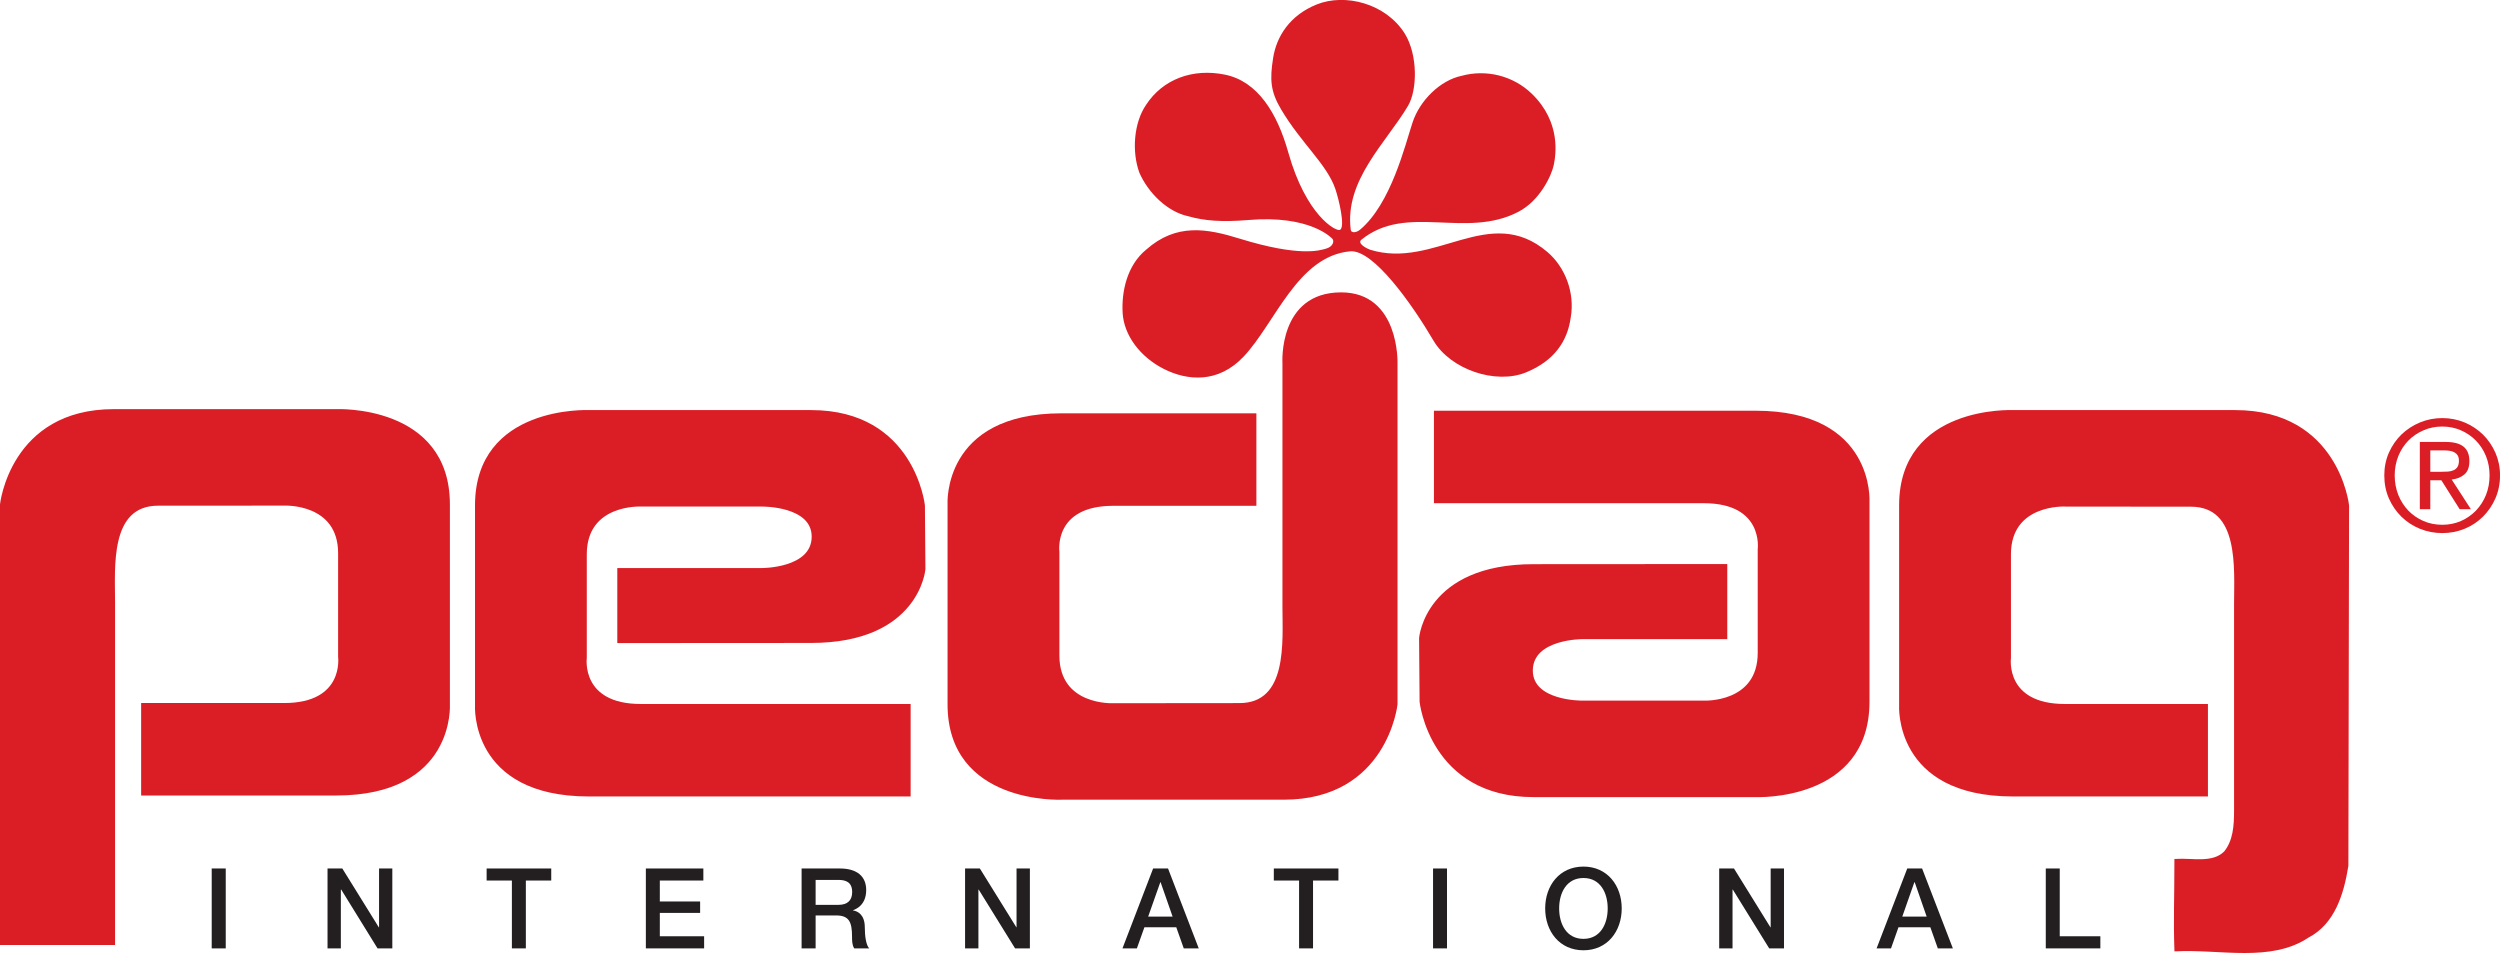
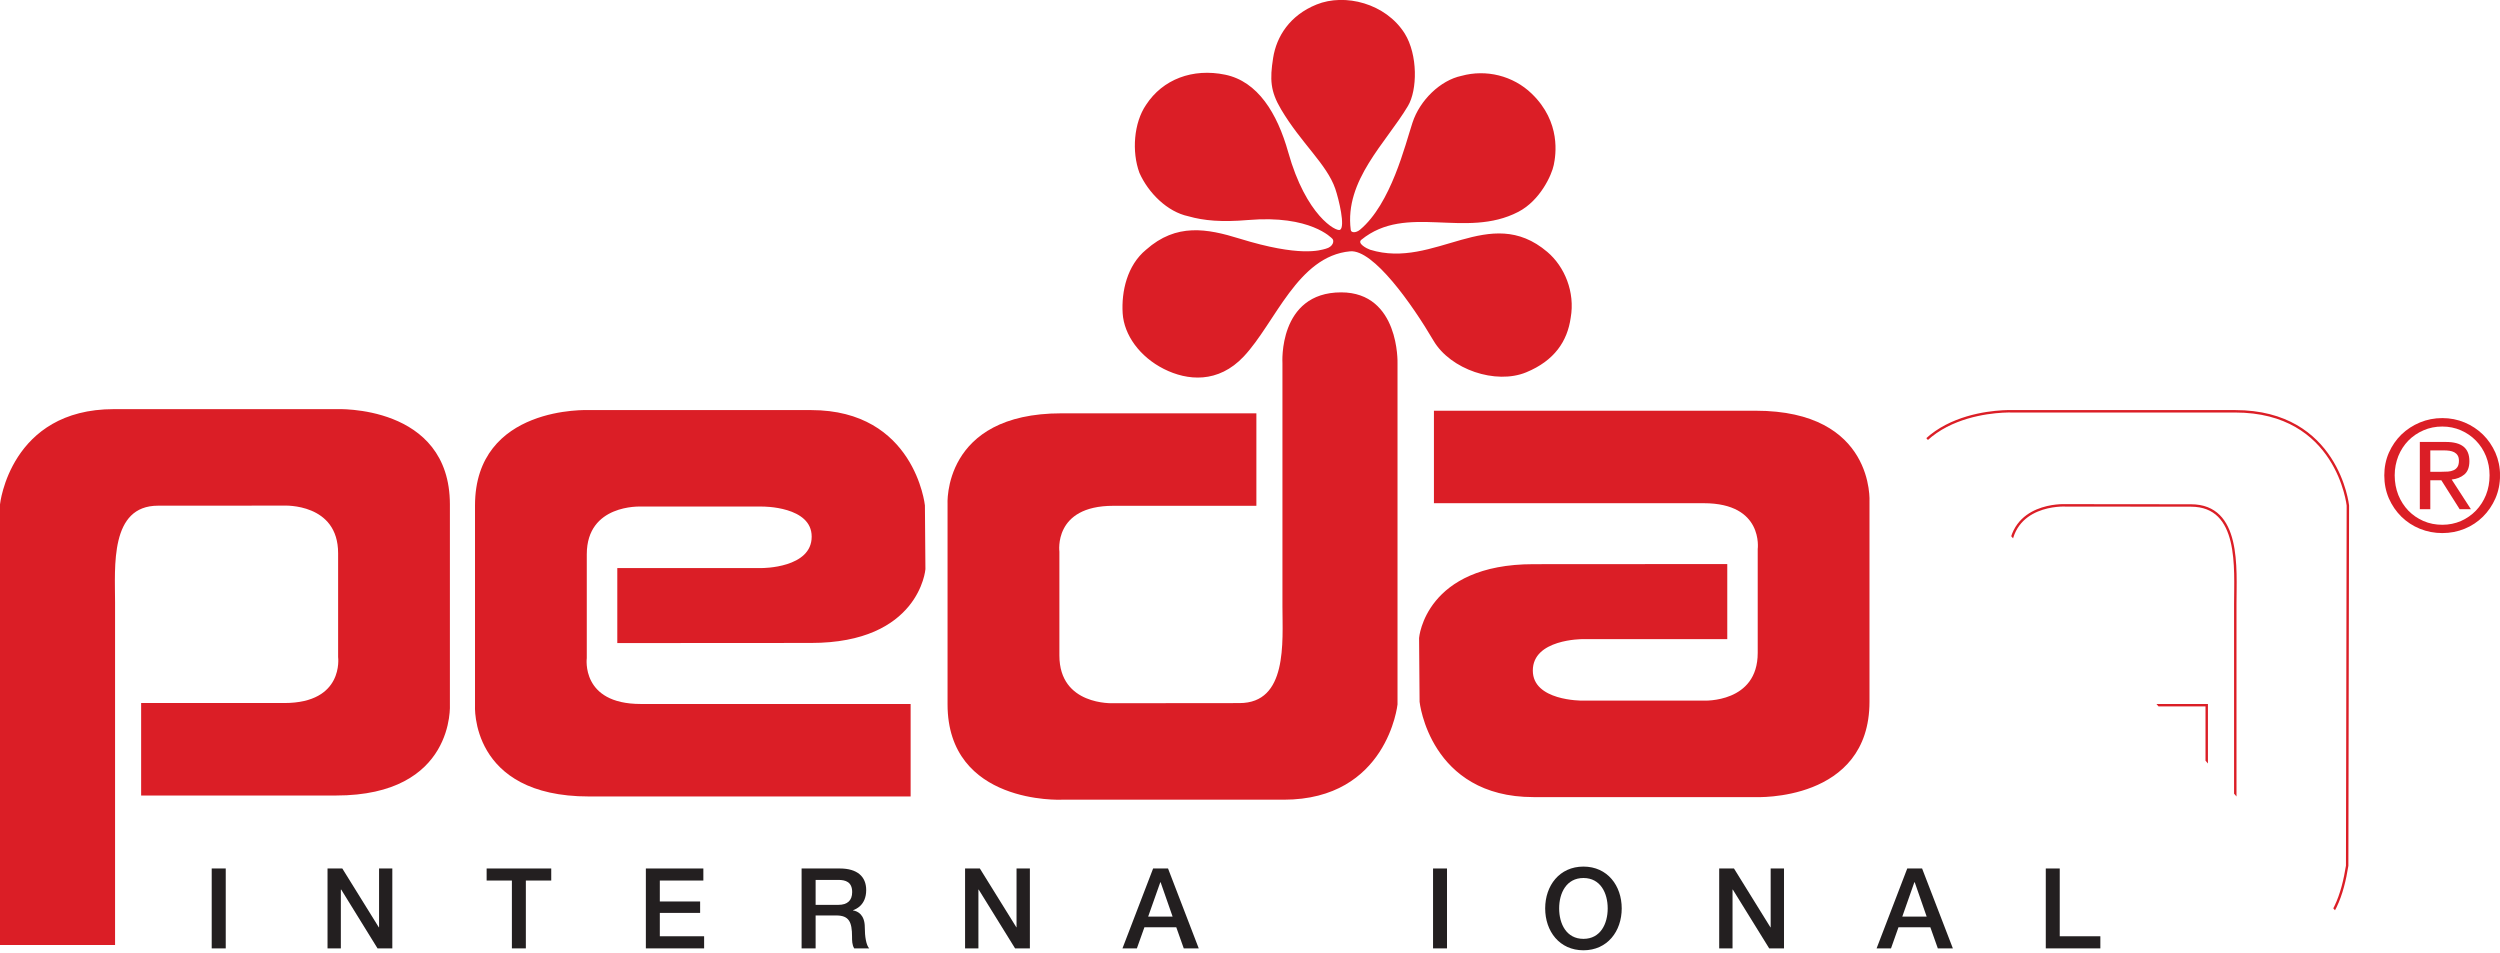
<svg xmlns="http://www.w3.org/2000/svg" width="153.88pt" height="58.66pt" viewBox="0 0 153.88 58.66" version="1.1">
  <defs>
    <clipPath id="clip1">
      <path d="M 13 53 L 14 53 L 14 58.66 L 13 58.66 Z M 13 53 " />
    </clipPath>
    <clipPath id="clip2">
      <path d="M 20 53 L 25 53 L 25 58.66 L 20 58.66 Z M 20 53 " />
    </clipPath>
    <clipPath id="clip3">
      <path d="M 29 53 L 34 53 L 34 58.66 L 29 58.66 Z M 29 53 " />
    </clipPath>
    <clipPath id="clip4">
      <path d="M 39 53 L 44 53 L 44 58.66 L 39 58.66 Z M 39 53 " />
    </clipPath>
    <clipPath id="clip5">
      <path d="M 49 53 L 54 53 L 54 58.66 L 49 58.66 Z M 49 53 " />
    </clipPath>
    <clipPath id="clip6">
      <path d="M 59 53 L 64 53 L 64 58.66 L 59 58.66 Z M 59 53 " />
    </clipPath>
    <clipPath id="clip7">
      <path d="M 69 53 L 74 53 L 74 58.66 L 69 58.66 Z M 69 53 " />
    </clipPath>
    <clipPath id="clip8">
      <path d="M 78 53 L 83 53 L 83 58.66 L 78 58.66 Z M 78 53 " />
    </clipPath>
    <clipPath id="clip9">
      <path d="M 88 53 L 90 53 L 90 58.66 L 88 58.66 Z M 88 53 " />
    </clipPath>
    <clipPath id="clip10">
      <path d="M 95 53 L 100 53 L 100 58.66 L 95 58.66 Z M 95 53 " />
    </clipPath>
    <clipPath id="clip11">
      <path d="M 105 53 L 110 53 L 110 58.66 L 105 58.66 Z M 105 53 " />
    </clipPath>
    <clipPath id="clip12">
      <path d="M 115 53 L 121 53 L 121 58.66 L 115 58.66 Z M 115 53 " />
    </clipPath>
    <clipPath id="clip13">
      <path d="M 125 53 L 130 53 L 130 58.66 L 125 58.66 Z M 125 53 " />
    </clipPath>
    <clipPath id="clip14">
      <path d="M 146 25 L 153.879 25 L 153.879 33 L 146 33 Z M 146 25 " />
    </clipPath>
    <clipPath id="clip15">
      <path d="M 0 25 L 28 25 L 28 58.66 L 0 58.66 Z M 0 25 " />
    </clipPath>
    <clipPath id="clip16">
      <path d="M 0 24 L 29 24 L 29 58.66 L 0 58.66 Z M 0 24 " />
    </clipPath>
    <clipPath id="clip17">
-       <path d="M 116 25 L 145 25 L 145 58.66 L 116 58.66 Z M 116 25 " />
-     </clipPath>
+       </clipPath>
    <clipPath id="clip18">
-       <path d="M 116 24 L 146 24 L 146 58.66 L 116 58.66 Z M 116 24 " />
+       <path d="M 116 24 L 146 24 L 146 58.66 Z M 116 24 " />
    </clipPath>
  </defs>
  <g id="surface1">
    <g clip-path="url(#clip1)" clip-rule="nonzero">
      <path style=" stroke:none;fill-rule:nonzero;fill:rgb(13.73%,12.16%,12.549%);fill-opacity:1;" d="M 13.031 58.375 L 13.895 58.375 L 13.895 53.457 L 13.031 53.457 L 13.031 58.375 " />
    </g>
    <g clip-path="url(#clip2)" clip-rule="nonzero">
      <path style=" stroke:none;fill-rule:nonzero;fill:rgb(13.73%,12.16%,12.549%);fill-opacity:1;" d="M 20.16 58.375 L 20.98 58.375 L 20.98 54.758 L 21.004 54.758 L 23.238 58.375 L 24.148 58.375 L 24.148 53.457 L 23.332 53.457 L 23.332 57.078 L 23.316 57.078 L 21.07 53.457 L 20.16 53.457 L 20.16 58.375 " />
    </g>
    <g clip-path="url(#clip3)" clip-rule="nonzero">
      <path style=" stroke:none;fill-rule:nonzero;fill:rgb(13.73%,12.16%,12.549%);fill-opacity:1;" d="M 29.953 54.199 L 31.508 54.199 L 31.508 58.375 L 32.367 58.375 L 32.367 54.199 L 33.93 54.199 L 33.93 53.457 L 29.953 53.457 L 29.953 54.199 " />
    </g>
    <g clip-path="url(#clip4)" clip-rule="nonzero">
      <path style=" stroke:none;fill-rule:nonzero;fill:rgb(13.73%,12.16%,12.549%);fill-opacity:1;" d="M 39.754 58.375 L 43.34 58.375 L 43.34 57.629 L 40.613 57.629 L 40.613 56.191 L 43.094 56.191 L 43.094 55.488 L 40.613 55.488 L 40.613 54.199 L 43.293 54.199 L 43.293 53.457 L 39.754 53.457 L 39.754 58.375 " />
    </g>
    <g clip-path="url(#clip5)" clip-rule="nonzero">
      <path style=" stroke:none;fill-rule:evenodd;fill:rgb(13.73%,12.16%,12.549%);fill-opacity:1;" d="M 49.34 58.375 L 50.203 58.375 L 50.203 56.348 L 51.469 56.348 C 52.262 56.348 52.445 56.75 52.445 57.652 C 52.445 57.891 52.445 58.16 52.578 58.375 L 53.5 58.375 C 53.316 58.176 53.23 57.652 53.23 57.078 C 53.23 56.301 52.797 56.082 52.504 56.039 L 52.504 56.027 C 52.66 55.969 53.316 55.73 53.316 54.785 C 53.316 53.953 52.766 53.457 51.691 53.457 L 49.34 53.457 Z M 50.203 54.16 L 51.602 54.16 C 52.047 54.16 52.453 54.285 52.453 54.91 C 52.453 55.426 52.156 55.695 51.613 55.695 L 50.203 55.695 L 50.203 54.16 " />
    </g>
    <g clip-path="url(#clip6)" clip-rule="nonzero">
      <path style=" stroke:none;fill-rule:nonzero;fill:rgb(13.73%,12.16%,12.549%);fill-opacity:1;" d="M 59.402 58.375 L 60.223 58.375 L 60.223 54.758 L 60.242 54.758 L 62.48 58.375 L 63.391 58.375 L 63.391 53.457 L 62.57 53.457 L 62.57 57.078 L 62.559 57.078 L 60.312 53.457 L 59.402 53.457 L 59.402 58.375 " />
    </g>
    <g clip-path="url(#clip7)" clip-rule="nonzero">
      <path style=" stroke:none;fill-rule:evenodd;fill:rgb(13.73%,12.16%,12.549%);fill-opacity:1;" d="M 69.09 58.375 L 69.977 58.375 L 70.441 57.074 L 72.402 57.074 L 72.863 58.375 L 73.785 58.375 L 71.895 53.457 L 70.977 53.457 Z M 71.418 54.305 L 71.438 54.305 L 72.176 56.418 L 70.672 56.418 L 71.418 54.305 " />
    </g>
    <g clip-path="url(#clip8)" clip-rule="nonzero">
-       <path style=" stroke:none;fill-rule:nonzero;fill:rgb(13.73%,12.16%,12.549%);fill-opacity:1;" d="M 78.406 54.199 L 79.961 54.199 L 79.961 58.375 L 80.82 58.375 L 80.82 54.199 L 82.383 54.199 L 82.383 53.457 L 78.406 53.457 L 78.406 54.199 " />
-     </g>
+       </g>
    <g clip-path="url(#clip9)" clip-rule="nonzero">
      <path style=" stroke:none;fill-rule:nonzero;fill:rgb(13.73%,12.16%,12.549%);fill-opacity:1;" d="M 88.207 58.375 L 89.066 58.375 L 89.066 53.457 L 88.207 53.457 L 88.207 58.375 " />
    </g>
    <g clip-path="url(#clip10)" clip-rule="nonzero">
      <path style=" stroke:none;fill-rule:evenodd;fill:rgb(13.73%,12.16%,12.549%);fill-opacity:1;" d="M 97.465 54.043 C 98.516 54.043 98.957 54.973 98.957 55.914 C 98.957 56.859 98.516 57.789 97.465 57.789 C 96.41 57.789 95.969 56.859 95.969 55.914 C 95.969 54.973 96.41 54.043 97.465 54.043 Z M 97.465 53.34 C 95.988 53.34 95.109 54.512 95.109 55.914 C 95.109 57.32 95.988 58.492 97.465 58.492 C 98.938 58.492 99.82 57.32 99.82 55.914 C 99.82 54.512 98.938 53.34 97.465 53.34 " />
    </g>
    <g clip-path="url(#clip11)" clip-rule="nonzero">
      <path style=" stroke:none;fill-rule:nonzero;fill:rgb(13.73%,12.16%,12.549%);fill-opacity:1;" d="M 105.82 58.375 L 106.641 58.375 L 106.641 54.758 L 106.66 54.758 L 108.898 58.375 L 109.809 58.375 L 109.809 53.457 L 108.988 53.457 L 108.988 57.078 L 108.973 57.078 L 106.73 53.457 L 105.82 53.457 L 105.82 58.375 " />
    </g>
    <g clip-path="url(#clip12)" clip-rule="nonzero">
      <path style=" stroke:none;fill-rule:evenodd;fill:rgb(13.73%,12.16%,12.549%);fill-opacity:1;" d="M 115.508 58.375 L 116.395 58.375 L 116.855 57.074 L 118.816 57.074 L 119.277 58.375 L 120.203 58.375 L 118.309 53.457 L 117.395 53.457 Z M 117.832 54.305 L 117.855 54.305 L 118.59 56.418 L 117.09 56.418 L 117.832 54.305 " />
    </g>
    <g clip-path="url(#clip13)" clip-rule="nonzero">
      <path style=" stroke:none;fill-rule:nonzero;fill:rgb(13.73%,12.16%,12.549%);fill-opacity:1;" d="M 125.922 58.375 L 129.281 58.375 L 129.281 57.629 L 126.781 57.629 L 126.781 53.457 L 125.922 53.457 L 125.922 58.375 " />
    </g>
    <g clip-path="url(#clip14)" clip-rule="nonzero">
      <path style=" stroke:none;fill-rule:nonzero;fill:rgb(85.756%,12.001%,14.943%);fill-opacity:1;" d="M 150.262 29.039 C 150.406 29.039 150.543 29.035 150.676 29.027 C 150.805 29.016 150.918 28.992 151.02 28.945 C 151.121 28.902 151.199 28.836 151.262 28.742 C 151.32 28.652 151.352 28.523 151.352 28.359 C 151.352 28.219 151.324 28.109 151.27 28.027 C 151.219 27.945 151.148 27.883 151.062 27.836 C 150.977 27.793 150.879 27.762 150.77 27.746 C 150.656 27.73 150.551 27.723 150.441 27.723 L 149.59 27.723 L 149.59 29.039 Z M 150.547 27.203 C 151.039 27.203 151.402 27.301 151.641 27.496 C 151.879 27.691 151.996 27.988 151.996 28.387 C 151.996 28.762 151.891 29.031 151.684 29.207 C 151.477 29.379 151.215 29.484 150.906 29.516 L 152.09 31.344 L 151.398 31.344 L 150.27 29.562 L 149.59 29.562 L 149.59 31.344 L 148.945 31.344 L 148.945 27.203 Z M 147.621 30.469 C 147.77 30.836 147.977 31.156 148.238 31.43 C 148.5 31.699 148.812 31.914 149.168 32.07 C 149.523 32.223 149.91 32.301 150.328 32.301 C 150.738 32.301 151.121 32.223 151.477 32.07 C 151.828 31.914 152.137 31.699 152.398 31.43 C 152.66 31.156 152.867 30.836 153.016 30.469 C 153.164 30.098 153.238 29.695 153.238 29.258 C 153.238 28.836 153.164 28.441 153.016 28.074 C 152.867 27.707 152.66 27.391 152.398 27.121 C 152.137 26.855 151.828 26.641 151.477 26.488 C 151.121 26.332 150.738 26.254 150.328 26.254 C 149.91 26.254 149.523 26.332 149.168 26.488 C 148.812 26.641 148.5 26.855 148.238 27.121 C 147.977 27.391 147.77 27.707 147.621 28.074 C 147.477 28.441 147.398 28.836 147.398 29.258 C 147.398 29.695 147.477 30.098 147.621 30.469 Z M 147.039 27.867 C 147.23 27.438 147.488 27.062 147.812 26.746 C 148.137 26.434 148.516 26.184 148.949 26.004 C 149.383 25.824 149.844 25.734 150.328 25.734 C 150.812 25.734 151.273 25.824 151.703 26.004 C 152.133 26.184 152.508 26.434 152.828 26.746 C 153.152 27.062 153.406 27.438 153.598 27.867 C 153.785 28.297 153.883 28.762 153.883 29.258 C 153.883 29.77 153.785 30.242 153.598 30.676 C 153.406 31.109 153.152 31.484 152.828 31.805 C 152.508 32.121 152.133 32.371 151.703 32.547 C 151.273 32.723 150.812 32.812 150.328 32.812 C 149.844 32.812 149.383 32.723 148.949 32.547 C 148.516 32.371 148.137 32.121 147.812 31.805 C 147.488 31.484 147.23 31.109 147.039 30.676 C 146.852 30.242 146.758 29.77 146.758 29.258 C 146.758 28.762 146.852 28.297 147.039 27.867 " />
    </g>
    <g clip-path="url(#clip15)" clip-rule="nonzero">
      <path style=" stroke:none;fill-rule:nonzero;fill:rgb(85.756%,12.001%,14.943%);fill-opacity:1;" d="M 17.492 43.348 C 13.426 43.348 8.762 43.348 8.762 43.348 L 8.762 48.891 C 8.762 48.891 13.402 48.891 20.684 48.891 C 27.969 48.891 27.617 43.348 27.617 43.348 C 27.617 43.348 27.617 37.16 27.617 31.051 C 27.617 24.941 20.684 25.258 20.684 25.258 C 20.684 25.258 13.324 25.258 7.008 25.258 C 0.691 25.258 0.074 31.051 0.074 31.051 L 0.074 58.094 L 7.008 58.094 C 7.008 58.094 7.008 43.746 7.008 37.086 C 7.008 34.906 6.664 31.051 9.734 31.051 C 11.805 31.051 14.848 31.047 17.496 31.047 C 17.496 31.047 20.887 30.883 20.887 34.055 C 20.887 37.23 20.887 40.441 20.887 40.441 C 20.887 40.441 21.273 43.348 17.492 43.348 " />
    </g>
    <g clip-path="url(#clip16)" clip-rule="nonzero">
      <path style="fill:none;stroke-width:1.495;stroke-linecap:butt;stroke-linejoin:miter;stroke:rgb(85.756%,12.001%,14.943%);stroke-opacity:1;stroke-miterlimit:3.864;" d="M 174.922 153.123 C 134.258 153.123 87.617 153.123 87.617 153.123 L 87.617 97.694 C 87.617 97.694 134.023 97.694 206.836 97.694 C 279.688 97.694 276.172 153.123 276.172 153.123 C 276.172 153.123 276.172 214.998 276.172 276.092 C 276.172 337.186 206.836 334.022 206.836 334.022 C 206.836 334.022 133.242 334.022 70.078 334.022 C 6.914 334.022 0.742 276.092 0.742 276.092 L 0.742 5.662 L 70.078 5.662 C 70.078 5.662 70.078 149.139 70.078 215.741 C 70.078 237.537 66.641 276.092 97.344 276.092 C 118.047 276.092 148.477 276.131 174.961 276.131 C 174.961 276.131 208.867 277.772 208.867 246.053 C 208.867 214.295 208.867 182.186 208.867 182.186 C 208.867 182.186 212.734 153.123 174.922 153.123 Z M 174.922 153.123 " transform="matrix(0.1,0,0,-0.1,0,58.66)" />
    </g>
    <path style=" stroke:none;fill-rule:nonzero;fill:rgb(85.756%,12.001%,14.943%);fill-opacity:1;" d="M 49.918 39.5 C 48.68 39.5 38.07 39.508 38.07 39.508 L 38.07 35.039 L 46.902 35.039 C 46.902 35.039 50.035 35.055 50.035 33.031 C 50.035 31.07 46.922 31.105 46.922 31.105 C 46.922 31.105 42.086 31.105 39.434 31.105 C 39.434 31.105 36.043 30.941 36.043 34.117 C 36.043 37.289 36.043 40.5 36.043 40.5 C 36.043 40.5 35.656 43.406 39.441 43.406 C 43.508 43.406 55.977 43.406 55.977 43.406 L 55.977 48.949 C 55.977 48.949 43.531 48.949 36.246 48.949 C 28.961 48.949 29.312 43.406 29.312 43.406 C 29.312 43.406 29.312 37.219 29.312 31.113 C 29.312 25.004 36.246 25.316 36.246 25.316 C 36.246 25.316 43.605 25.316 49.922 25.316 C 56.238 25.316 56.855 31.113 56.855 31.113 L 56.887 35.031 C 56.887 35.031 56.527 39.5 49.918 39.5 " />
    <path style="fill:none;stroke-width:1.495;stroke-linecap:butt;stroke-linejoin:miter;stroke:rgb(85.756%,12.001%,14.943%);stroke-opacity:1;stroke-miterlimit:3.864;" d="M 499.18 191.6 C 486.797 191.6 380.703 191.522 380.703 191.522 L 380.703 236.209 L 469.023 236.209 C 469.023 236.209 500.352 236.053 500.352 256.288 C 500.352 275.897 469.219 275.545 469.219 275.545 C 469.219 275.545 420.859 275.545 394.336 275.545 C 394.336 275.545 360.43 277.186 360.43 245.428 C 360.43 213.709 360.43 181.6 360.43 181.6 C 360.43 181.6 356.562 152.537 394.414 152.537 C 435.078 152.537 559.766 152.537 559.766 152.537 L 559.766 97.108 C 559.766 97.108 435.312 97.108 362.461 97.108 C 289.609 97.108 293.125 152.537 293.125 152.537 C 293.125 152.537 293.125 214.412 293.125 275.467 C 293.125 336.561 362.461 333.436 362.461 333.436 C 362.461 333.436 436.055 333.436 499.219 333.436 C 562.383 333.436 568.555 275.467 568.555 275.467 L 568.867 236.287 C 568.867 236.287 565.273 191.6 499.18 191.6 Z M 499.18 191.6 " transform="matrix(0.1,0,0,-0.1,0,58.66)" />
    <path style=" stroke:none;fill-rule:nonzero;fill:rgb(85.756%,12.001%,14.943%);fill-opacity:1;" d="M 68.527 31.059 C 72.594 31.059 77.258 31.059 77.258 31.059 L 77.258 25.516 C 77.258 25.516 72.617 25.516 65.332 25.516 C 58.047 25.516 58.398 31.059 58.398 31.059 C 58.398 31.059 58.398 37.246 58.398 43.352 C 58.398 49.461 65.332 49.148 65.332 49.148 C 65.332 49.148 72.691 49.148 79.012 49.148 C 85.328 49.148 85.945 43.352 85.945 43.352 L 85.945 22.348 C 85.945 22.348 86.07 18.07 82.551 18.07 C 78.742 18.07 79.012 22.348 79.012 22.348 C 79.012 22.348 79.012 30.656 79.012 37.32 C 79.012 39.5 79.355 43.352 76.285 43.352 C 74.215 43.352 71.172 43.359 68.52 43.359 C 68.52 43.359 65.133 43.523 65.133 40.348 C 65.133 37.176 65.133 33.961 65.133 33.961 C 65.133 33.961 64.742 31.059 68.527 31.059 " />
    <path style="fill:none;stroke-width:1.495;stroke-linecap:butt;stroke-linejoin:miter;stroke:rgb(85.756%,12.001%,14.943%);stroke-opacity:1;stroke-miterlimit:3.864;" d="M 685.273 276.014 C 725.938 276.014 772.578 276.014 772.578 276.014 L 772.578 331.444 C 772.578 331.444 726.172 331.444 653.32 331.444 C 580.469 331.444 583.984 276.014 583.984 276.014 C 583.984 276.014 583.984 214.139 583.984 153.084 C 583.984 91.991 653.32 95.116 653.32 95.116 C 653.32 95.116 726.914 95.116 790.117 95.116 C 853.281 95.116 859.453 153.084 859.453 153.084 L 859.453 363.123 C 859.453 363.123 860.703 405.897 825.508 405.897 C 787.422 405.897 790.117 363.123 790.117 363.123 C 790.117 363.123 790.117 280.038 790.117 213.397 C 790.117 191.6 793.555 153.084 762.852 153.084 C 742.148 153.084 711.719 153.006 685.195 153.006 C 685.195 153.006 651.328 151.366 651.328 183.123 C 651.328 214.842 651.328 246.991 651.328 246.991 C 651.328 246.991 647.422 276.014 685.273 276.014 Z M 685.273 276.014 " transform="matrix(0.1,0,0,-0.1,0,58.66)" />
    <g clip-path="url(#clip17)" clip-rule="nonzero">
      <path style=" stroke:none;fill-rule:nonzero;fill:rgb(85.756%,12.001%,14.943%);fill-opacity:1;" d="M 144.508 34.785 L 144.473 53.289 C 144.195 55.02 143.645 56.82 142.051 57.648 C 139.766 59.172 136.684 58.344 133.914 58.48 C 133.848 56.613 133.914 55.348 133.914 52.941 C 134.953 52.875 136.199 53.219 136.961 52.457 C 137.516 51.766 137.586 50.867 137.586 49.898 L 137.586 37.18 C 137.586 35 137.926 31.113 134.855 31.113 C 132.785 31.113 129.742 31.105 127.094 31.105 C 127.094 31.105 123.703 30.941 123.703 34.117 C 123.703 37.289 123.703 40.5 123.703 40.5 C 123.703 40.5 123.312 43.406 127.098 43.406 C 131.164 43.406 135.828 43.406 135.828 43.406 L 135.828 48.949 C 135.828 48.949 131.188 48.949 123.902 48.949 C 116.621 48.949 116.969 43.406 116.969 43.406 C 116.969 43.406 116.969 37.219 116.969 31.113 C 116.969 25.004 123.902 25.316 123.902 25.316 C 123.902 25.316 131.266 25.316 137.578 25.316 C 143.898 25.316 144.516 31.113 144.516 31.113 L 144.508 34.785 " />
    </g>
    <g clip-path="url(#clip18)" clip-rule="nonzero">
      <path style="fill:none;stroke-width:1.495;stroke-linecap:butt;stroke-linejoin:miter;stroke:rgb(85.756%,12.001%,14.943%);stroke-opacity:1;stroke-miterlimit:3.864;" d="M 1445.078 238.748 L 1444.727 53.709 C 1441.953 36.405 1436.445 18.397 1420.508 10.116 C 1397.656 -5.119 1366.836 3.163 1339.141 1.795 C 1338.477 20.467 1339.141 33.123 1339.141 57.186 C 1349.531 57.85 1361.992 54.413 1369.609 62.03 C 1375.156 68.944 1375.859 77.928 1375.859 87.616 L 1375.859 214.803 C 1375.859 236.6 1379.258 275.467 1348.555 275.467 C 1327.852 275.467 1297.422 275.545 1270.938 275.545 C 1270.938 275.545 1237.031 277.186 1237.031 245.428 C 1237.031 213.709 1237.031 181.6 1237.031 181.6 C 1237.031 181.6 1233.125 152.537 1270.977 152.537 C 1311.641 152.537 1358.281 152.537 1358.281 152.537 L 1358.281 97.108 C 1358.281 97.108 1311.875 97.108 1239.023 97.108 C 1166.211 97.108 1169.688 152.537 1169.688 152.537 C 1169.688 152.537 1169.688 214.412 1169.688 275.467 C 1169.688 336.561 1239.023 333.436 1239.023 333.436 C 1239.023 333.436 1312.656 333.436 1375.781 333.436 C 1438.984 333.436 1445.156 275.467 1445.156 275.467 Z M 1445.078 238.748 " transform="matrix(0.1,0,0,-0.1,0,58.66)" />
    </g>
    <path style=" stroke:none;fill-rule:nonzero;fill:rgb(85.756%,12.001%,14.943%);fill-opacity:1;" d="M 94.391 34.801 C 95.629 34.801 106.242 34.793 106.242 34.793 L 106.242 39.266 L 97.406 39.266 C 97.406 39.266 94.273 39.25 94.273 41.273 C 94.273 43.23 97.387 43.199 97.387 43.199 C 97.387 43.199 102.227 43.199 104.875 43.199 C 104.875 43.199 108.266 43.359 108.266 40.188 C 108.266 37.016 108.266 33.801 108.266 33.801 C 108.266 33.801 108.652 30.898 104.867 30.898 C 100.805 30.898 88.336 30.898 88.336 30.898 L 88.336 25.355 C 88.336 25.355 100.777 25.355 108.062 25.355 C 115.348 25.355 114.996 30.898 114.996 30.898 C 114.996 30.898 114.996 37.082 114.996 43.191 C 114.996 49.301 108.062 48.988 108.062 48.988 C 108.062 48.988 100.703 48.988 94.387 48.988 C 88.07 48.988 87.453 43.191 87.453 43.191 L 87.422 39.273 C 87.422 39.273 87.781 34.801 94.391 34.801 " />
    <path style="fill:none;stroke-width:1.495;stroke-linecap:butt;stroke-linejoin:miter;stroke:rgb(85.756%,12.001%,14.943%);stroke-opacity:1;stroke-miterlimit:3.864;" d="M 943.906 238.592 C 956.289 238.592 1062.422 238.67 1062.422 238.67 L 1062.422 193.944 L 974.062 193.944 C 974.062 193.944 942.734 194.1 942.734 173.866 C 942.734 154.295 973.867 154.608 973.867 154.608 C 973.867 154.608 1022.266 154.608 1048.75 154.608 C 1048.75 154.608 1082.656 153.006 1082.656 184.725 C 1082.656 216.444 1082.656 248.592 1082.656 248.592 C 1082.656 248.592 1086.523 277.616 1048.672 277.616 C 1008.047 277.616 883.359 277.616 883.359 277.616 L 883.359 333.045 C 883.359 333.045 1007.773 333.045 1080.625 333.045 C 1153.477 333.045 1149.961 277.616 1149.961 277.616 C 1149.961 277.616 1149.961 215.78 1149.961 154.686 C 1149.961 93.592 1080.625 96.717 1080.625 96.717 C 1080.625 96.717 1007.031 96.717 943.867 96.717 C 880.703 96.717 874.531 154.686 874.531 154.686 L 874.219 193.866 C 874.219 193.866 877.812 238.592 943.906 238.592 Z M 943.906 238.592 " transform="matrix(0.1,0,0,-0.1,0,58.66)" />
    <path style=" stroke:none;fill-rule:nonzero;fill:rgb(85.756%,12.001%,14.943%);fill-opacity:1;" d="M 86.461 2.059 C 87.281 3.379 87.242 5.547 86.664 6.52 C 85.316 8.789 82.75 11.098 83.141 14.145 C 83.16 14.344 83.465 14.344 83.715 14.137 C 85.621 12.539 86.488 8.926 86.941 7.551 C 87.391 6.172 88.656 4.941 89.961 4.668 C 91.469 4.254 93.129 4.652 94.281 5.766 C 96.102 7.523 95.762 9.555 95.637 10.156 C 95.516 10.758 94.809 12.336 93.457 13.039 C 90.203 14.73 86.574 12.496 83.793 14.758 C 83.52 14.984 84.129 15.301 84.332 15.371 C 88.312 16.605 91.672 12.473 95.242 15.508 C 96.305 16.41 96.957 17.977 96.68 19.555 C 96.477 20.996 95.684 22.199 93.938 22.918 C 92.066 23.688 89.281 22.742 88.238 20.973 C 86.93 18.742 84.535 15.34 83.102 15.469 C 79.871 15.766 78.496 19.875 76.559 21.938 C 74.98 23.621 73.074 23.434 71.641 22.711 C 70.152 21.961 69.184 20.617 69.102 19.281 C 69.02 17.941 69.375 16.332 70.543 15.371 C 72.41 13.715 74.301 14.07 76.301 14.688 C 80.016 15.836 81.254 15.406 81.598 15.312 C 82.074 15.188 82.129 14.824 82.016 14.703 C 81.973 14.66 80.664 13.215 76.82 13.543 C 75.199 13.68 74.105 13.586 73.148 13.312 C 71.848 13.039 70.68 11.871 70.133 10.637 C 69.652 9.332 69.789 7.551 70.543 6.453 C 71.57 4.875 73.418 4.184 75.414 4.598 C 77.41 5.012 78.613 6.953 79.293 9.371 C 80.391 13.281 82.246 14.273 82.48 14.148 C 82.816 13.969 82.414 12.281 82.188 11.617 C 81.668 10.105 80.094 8.824 78.855 6.734 C 78.191 5.617 78.156 4.891 78.363 3.57 C 78.57 2.242 79.391 0.941 81.039 0.277 C 82.785 -0.43 85.293 0.207 86.461 2.059 " />
  </g>
</svg>